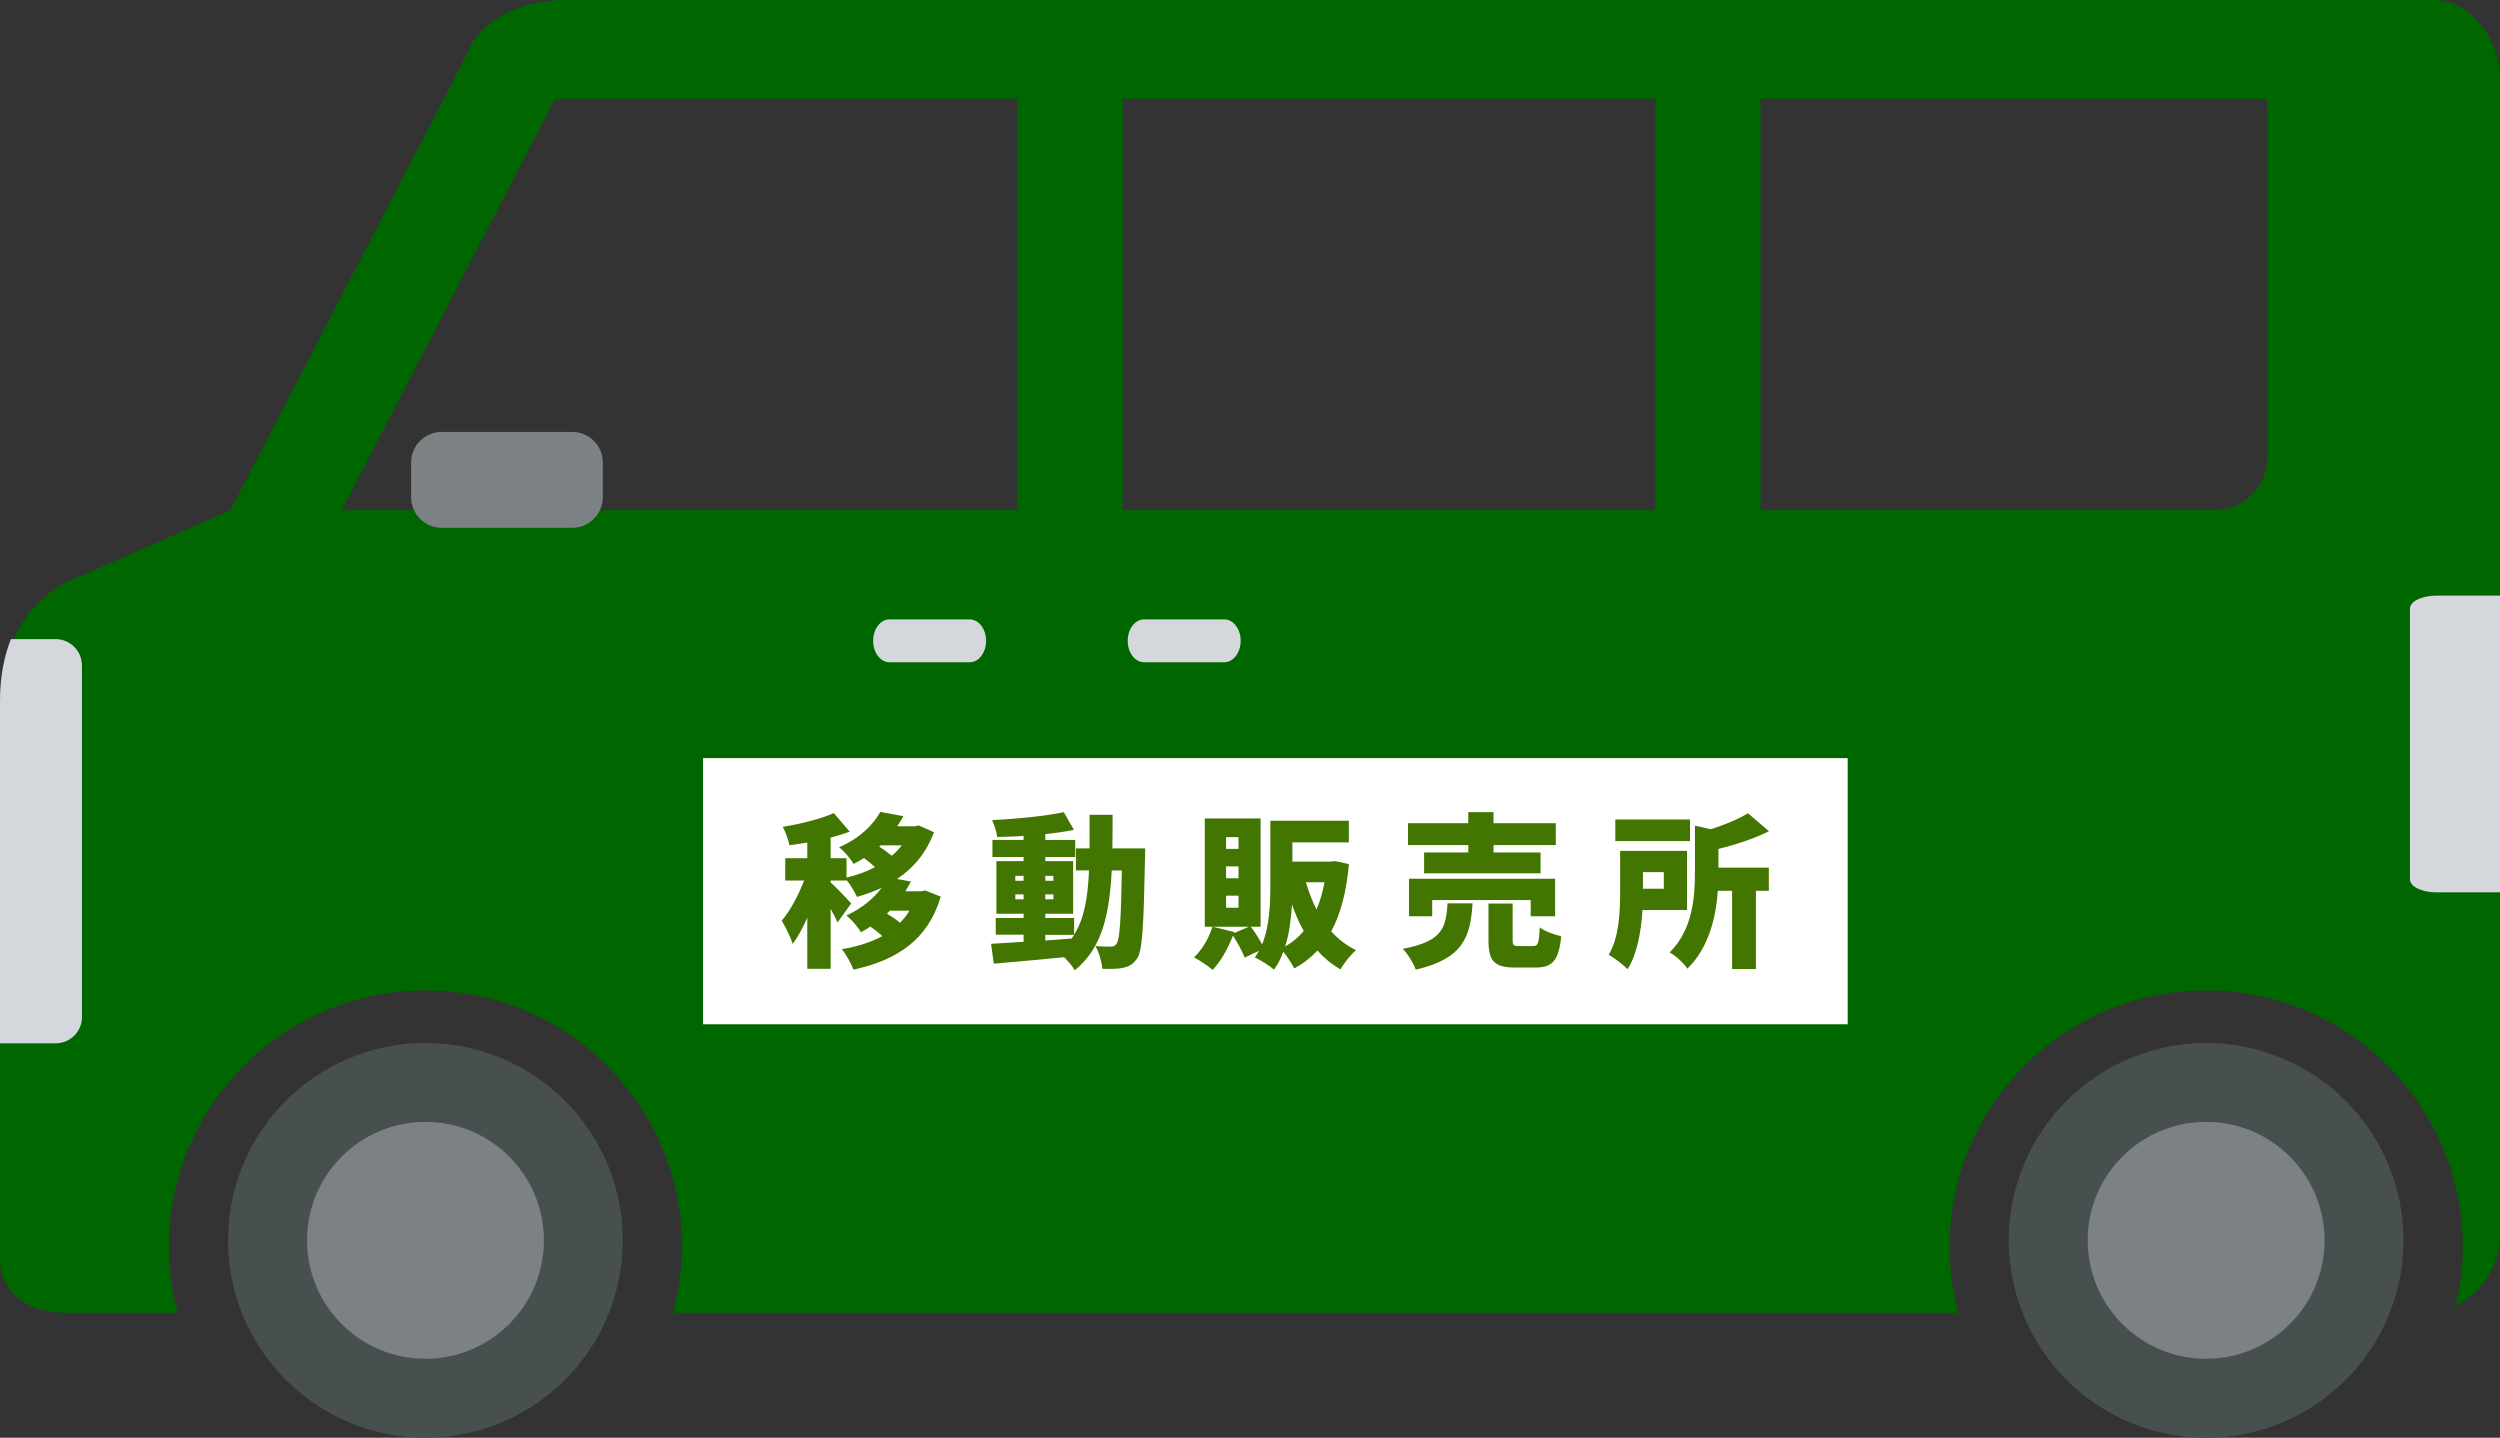
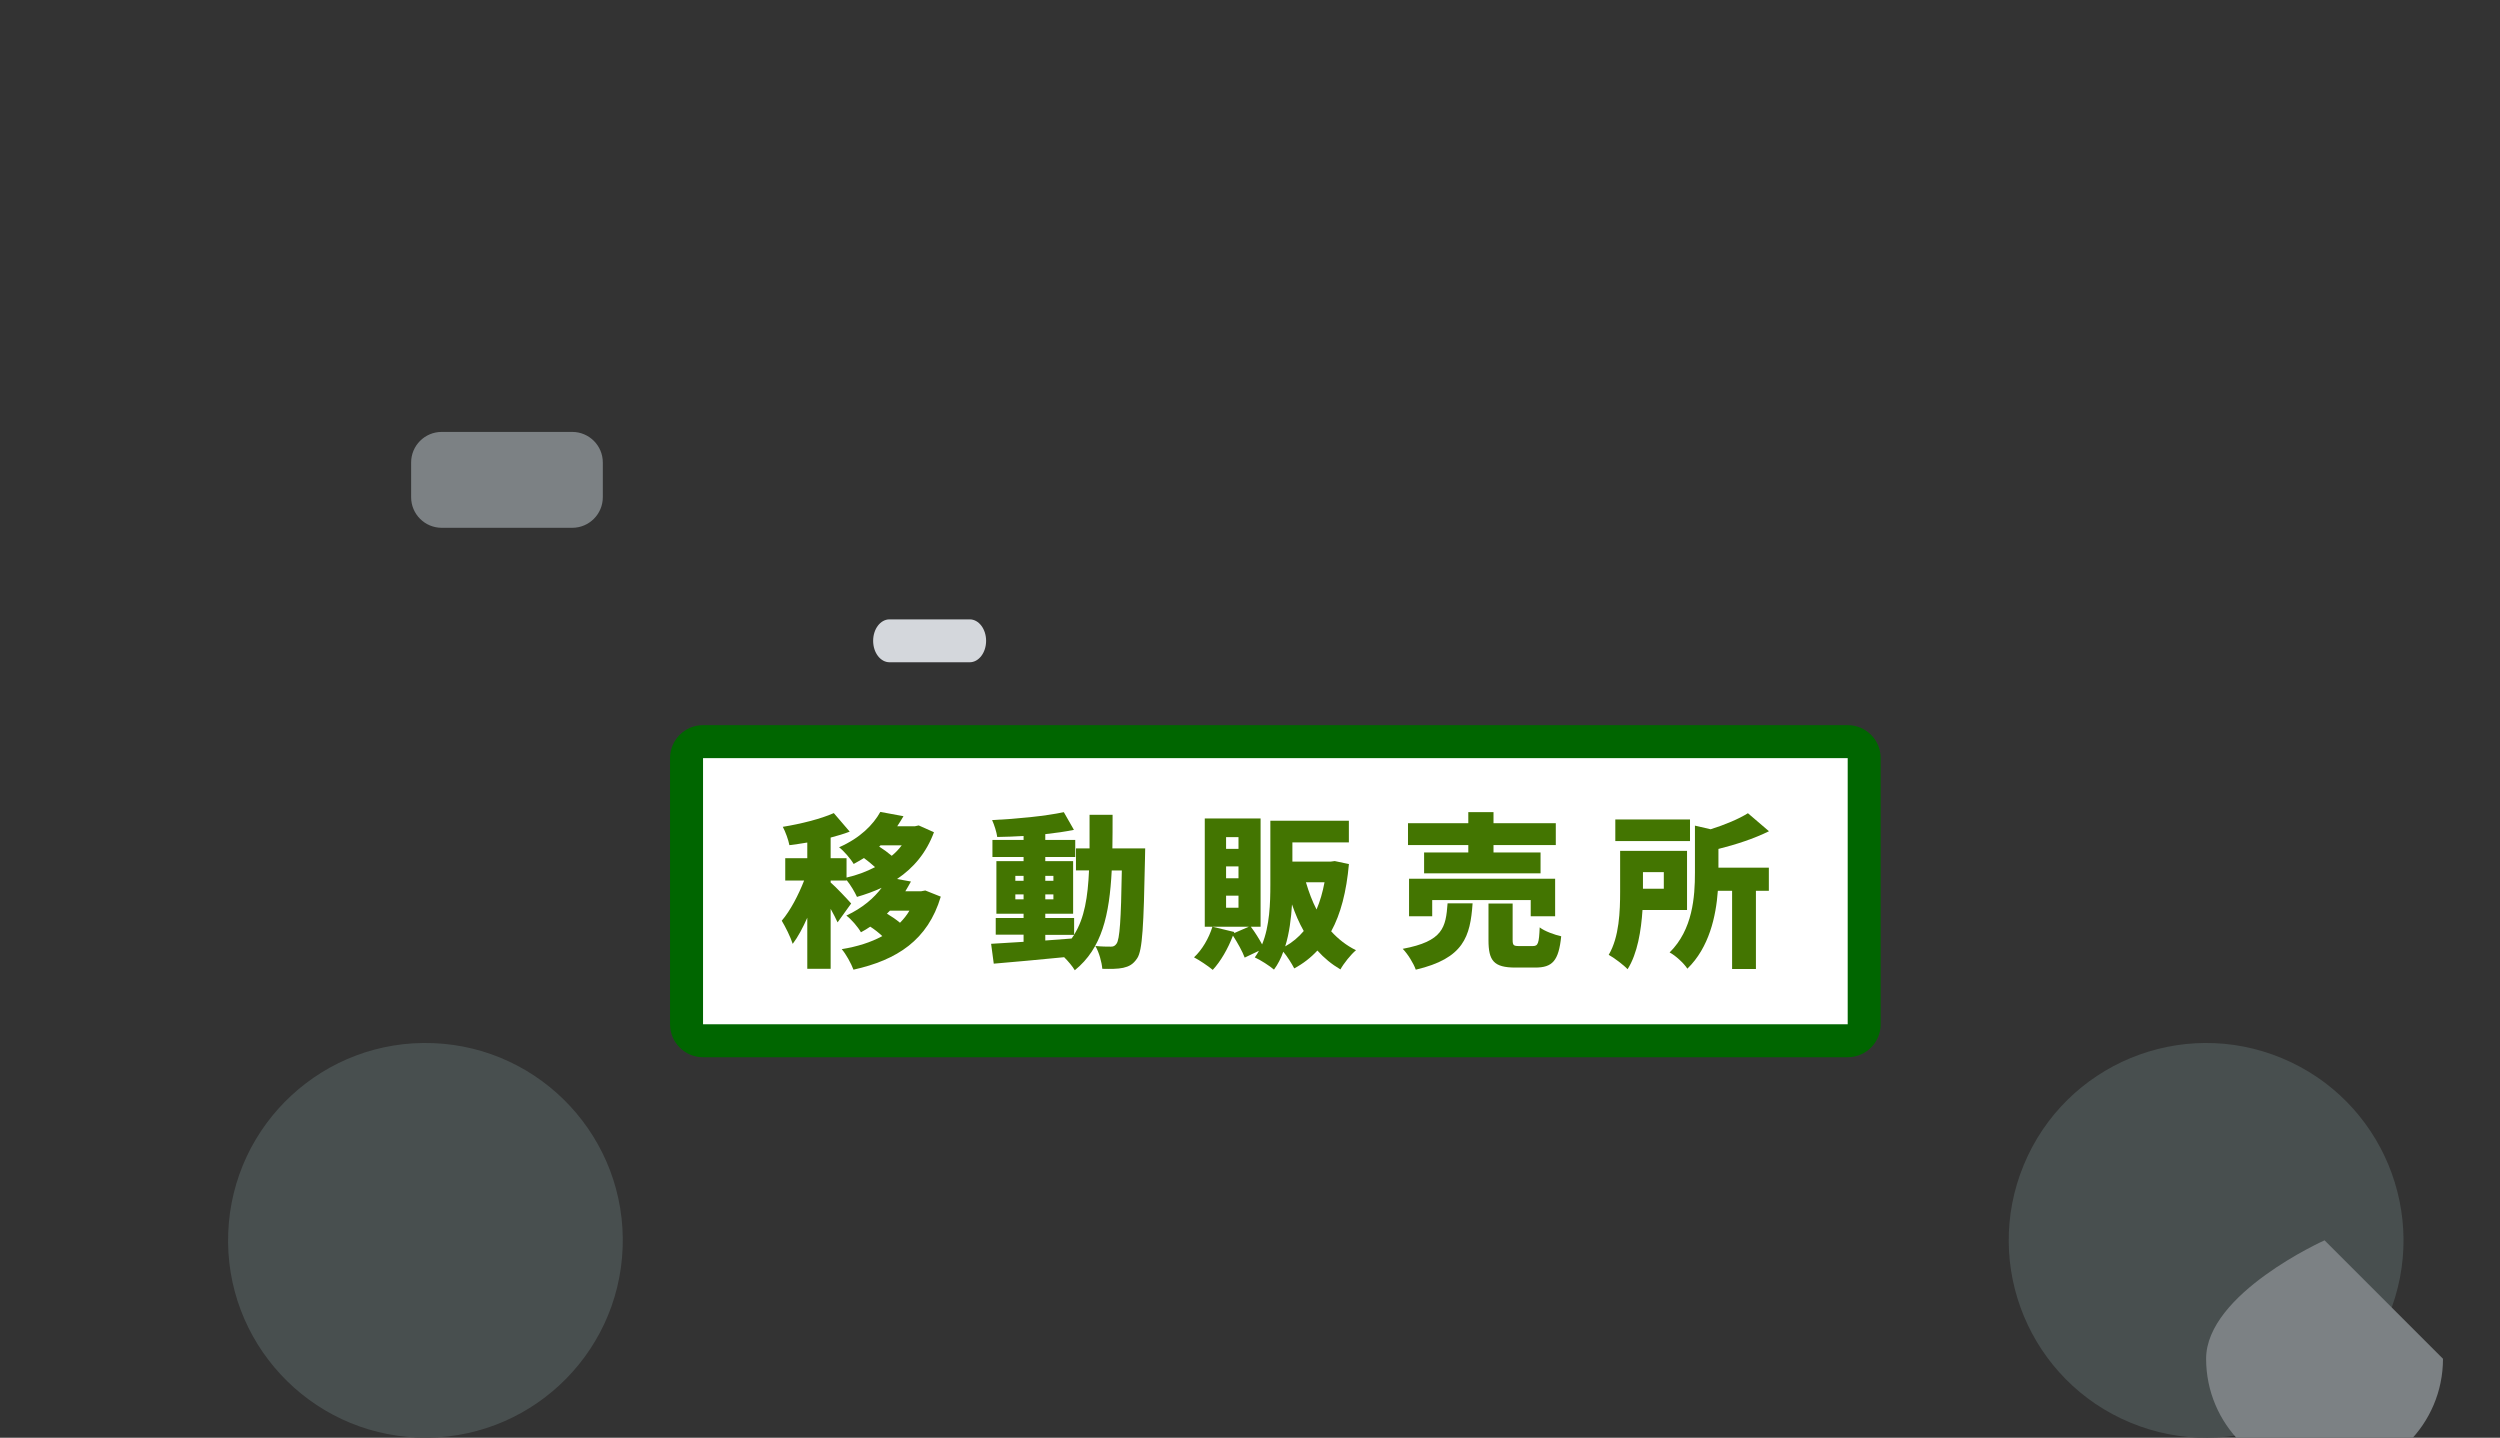
<svg xmlns="http://www.w3.org/2000/svg" id="_レイヤー_1" data-name="レイヤー 1" viewBox="0 0 378.89 217.9">
  <rect x="0" y="0" width="378.89" height="217.9" fill="#333333" stroke="none" />
  <defs>
    <style>
      .cls-1 {
        fill: #060;
      }

      .cls-2 {
        fill: #fff;
      }

      .cls-3 {
        fill: #7c8184;
      }

      .cls-4 {
        fill: #d4d7dc;
      }

      .cls-5 {
        fill: #437501;
      }

      .cls-6 {
        fill: #484f4f;
      }
    </style>
  </defs>
  <g>
-     <path class="cls-1" d="M369.32,0H85.76c-7.04,0-13.31,3.35-14.89,8.01L34.94,77.31l-22.62,9.97S0,90.64,0,107.22v84.39s.43,7.35,10.18,7.35H26.93c-.85-3.19-1.34-6.52-1.34-9.97,0-21.48,17.41-38.89,38.89-38.89s38.89,17.41,38.89,38.89c0,3.45-.49,6.78-1.34,9.97h194.78c-.85-3.19-1.34-6.52-1.34-9.97,0-21.48,17.41-38.89,38.89-38.89s38.89,17.41,38.89,38.89c0,3.05-.39,6-1.05,8.85,3.95-1.9,6.7-6.04,6.7-10.85V11.96c0-6.61-5.18-11.96-9.57-11.96ZM154.18,77.31H51.79c9-17.35,31.96-61.63,32.21-62.11,.43-.13,1-.24,1.77-.24h68.42v62.35Zm96.7,0h-80.74V14.96h80.74v62.35Zm92.77-7.98c0,4.4-3.57,7.98-7.98,7.98h-68.84V14.96h76.7c.05,.34,.12,.68,.12,1.03v53.34Z" />
    <circle class="cls-6" cx="64.48" cy="187.98" r="29.91" transform="translate(-125.86 245.13) rotate(-87.78)" />
    <circle class="cls-6" cx="334.35" cy="187.98" r="29.91" transform="translate(32.73 424.95) rotate(-67.5)" />
-     <path class="cls-3" d="M82.43,187.98c0-9.91-8.04-17.95-17.95-17.95s-17.95,8.04-17.95,17.95,8.04,17.95,17.95,17.95,17.95-8.04,17.95-17.95Z" />
-     <path class="cls-3" d="M352.3,187.98c0-9.91-8.04-17.95-17.95-17.95s-17.95,8.04-17.95,17.95,8.04,17.95,17.95,17.95,17.95-8.04,17.95-17.95Z" />
+     <path class="cls-3" d="M352.3,187.98s-17.95,8.04-17.95,17.95,8.04,17.95,17.95,17.95,17.95-8.04,17.95-17.95Z" />
    <path class="cls-3" d="M66.94,65.46h19.79c2.55,0,4.63,2.07,4.63,4.63v5.27c0,2.55-2.07,4.63-4.63,4.63h-19.79c-2.55,0-4.63-2.07-4.63-4.63v-5.27c0-2.55,2.07-4.63,4.63-4.63Z" />
    <path class="cls-4" d="M146.97,100.37c1.37,0,2.48-1.46,2.48-3.25s-1.11-3.25-2.48-3.25h-12.16c-1.37,0-2.48,1.45-2.48,3.25s1.11,3.25,2.48,3.25h12.16Z" />
-     <path class="cls-4" d="M185.55,100.37c1.37,0,2.48-1.46,2.48-3.25s-1.11-3.25-2.48-3.25h-12.16c-1.37,0-2.48,1.45-2.48,3.25s1.11,3.25,2.48,3.25h12.16Z" />
-     <path class="cls-4" d="M378.89,135.24v-44.97h-9.66c-2.2,0-3.99,.88-3.99,1.96v41.05c0,1.08,1.79,1.96,3.99,1.96h9.66Z" />
-     <path class="cls-4" d="M12.42,154.13v-53.28c0-2.2-1.79-3.99-3.99-3.99H1.65C.66,99.38,0,102.44,0,106.22v51.9H8.44c2.2,0,3.99-1.79,3.99-3.99Z" />
  </g>
  <g>
    <rect class="cls-2" x="104.05" y="112.4" width="178.48" height="45.33" rx="2.5" ry="2.5" />
    <path class="cls-1" d="M280.03,114.9v40.33H106.55v-40.33h173.48m0-5H106.55c-2.76,0-5,2.24-5,5v40.33c0,2.76,2.24,5,5,5h173.48c2.76,0,5-2.24,5-5v-40.33c0-2.76-2.24-5-5-5h0Z" />
  </g>
  <path class="cls-5" d="M142.58,135.89c-1.96,6.59-6.63,9.6-13.23,11.07-.35-.93-1.13-2.36-1.78-3.11,2.33-.38,4.42-1.03,6.15-1.98-.53-.5-1.2-1.03-1.83-1.43-.43,.3-.9,.58-1.41,.85-.45-.8-1.48-2-2.21-2.53,2.46-1.15,4.19-2.66,5.35-4.21-1.18,.55-2.43,1-3.74,1.38-.33-.73-.98-1.83-1.58-2.56v.08h-2.41v.3c.68,.55,2.66,2.66,3.11,3.18l-2.06,2.86c-.25-.55-.63-1.3-1.05-2.05v9.09h-3.54v-7.74c-.68,1.53-1.41,2.91-2.21,3.96-.33-1.05-1.1-2.58-1.66-3.51,1.31-1.53,2.54-3.91,3.39-6.09h-2.86v-3.38h3.34v-2.38c-.93,.15-1.83,.3-2.71,.4-.15-.8-.6-2.03-1-2.78,2.76-.45,5.75-1.2,7.73-2.08l2.41,2.81c-.9,.35-1.88,.63-2.89,.9v3.13h2.41v2.93c1.56-.35,3.01-.9,4.32-1.58-.53-.48-1.13-.98-1.68-1.38-.5,.3-1,.6-1.56,.9-.45-.78-1.51-2-2.21-2.53,3.19-1.4,5.17-3.41,6.25-5.36l3.51,.65c-.3,.53-.63,1.03-.95,1.53h2.66l.6-.13,2.31,1.03c-1.15,3.11-3.09,5.41-5.6,7.09l2.11,.38c-.28,.5-.55,1-.85,1.48h2.38l.65-.12,2.33,.93Zm-9.34-7.59c.63,.4,1.36,.93,1.91,1.4,.58-.48,1.08-1,1.51-1.58h-3.21l-.2,.18Zm1.63,9.72c-.15,.15-.3,.3-.45,.45,.68,.4,1.41,.9,1.98,1.38,.55-.55,1.03-1.15,1.43-1.83h-2.96Z" />
  <path class="cls-5" d="M173.56,128.6s-.03,1.13-.03,1.55c-.2,10.15-.38,13.9-1.18,15.08-.63,.95-1.26,1.25-2.13,1.45-.8,.18-1.96,.18-3.16,.15-.08-1-.48-2.48-1.05-3.46,1,.1,1.86,.1,2.36,.1,.38,0,.6-.1,.85-.45,.48-.65,.68-3.58,.8-11.1h-1.53c-.35,6.76-1.48,11.8-5.6,15.13-.33-.58-.98-1.35-1.61-1.98-3.82,.38-7.73,.73-10.67,.98l-.4-3.01c1.38-.08,3.06-.18,4.92-.3v-1.08h-4.22v-2.53h4.22v-.65h-4.12v-7.97h4.12v-.63h-4.72v-2.58h4.72v-.6c-1.36,.08-2.71,.13-3.99,.15-.1-.73-.45-1.85-.78-2.56,3.76-.18,8.01-.6,10.87-1.2l1.53,2.68c-1.31,.27-2.79,.48-4.34,.65v.88h4.54v2.58h-4.54v.63h4.22v7.97h-4.22v.65h4.37v2.53c1.58-2.51,2.08-5.71,2.26-9.75h-1.98v-3.33h2.06v-5.09h3.49c0,1.78,0,3.48-.03,5.09h4.97Zm-19.68,4.89h1.25v-.75h-1.25v.75Zm1.25,2.81v-.75h-1.25v.75h1.25Zm3.29-3.56v.75h1.23v-.75h-1.23Zm1.23,2.81h-1.23v.75h1.23v-.75Zm-1.23,6.99c1.33-.1,2.66-.2,3.99-.3,.13-.18,.25-.35,.38-.55h-4.37v.85Z" />
  <path class="cls-5" d="M204.44,130.93c-.38,4.23-1.25,7.59-2.69,10.22,1.08,1.18,2.31,2.15,3.76,2.86-.78,.65-1.86,2-2.36,2.91-1.33-.78-2.48-1.73-3.49-2.86-1,1.08-2.16,1.98-3.51,2.71-.38-.73-1.03-1.78-1.66-2.53-.35,1-.83,1.93-1.41,2.71-.63-.55-2.11-1.5-2.91-1.85,.23-.33,.45-.65,.63-1l-2.16,1.03c-.33-.9-1.08-2.26-1.78-3.33-.75,1.98-1.88,3.93-3.06,5.19-.65-.55-2.03-1.48-2.84-1.9,1.23-1.13,2.26-2.91,2.79-4.64l3.31,.8-.05,.18,2.26-.98h-6.68v-16.41h8.46v16.41h-1.48c.63,.83,1.25,1.83,1.71,2.68,1.15-2.81,1.25-6.26,1.25-9.07v-9.67h11.9v3.28h-8.56v2.91h5.82l.6-.08,2.13,.45Zm-16.74-4.06h-1.88v1.78h1.88v-1.78Zm0,4.44h-1.88v1.8h1.88v-1.8Zm0,4.43h-1.88v1.83h1.88v-1.83Zm9.89,5.36c-.7-1.23-1.28-2.58-1.78-4.03-.13,2.1-.4,4.36-1.03,6.36,1.08-.6,2.01-1.38,2.81-2.33Zm.33-7.39c.43,1.45,.95,2.86,1.61,4.13,.53-1.23,.93-2.63,1.21-4.13h-2.81Z" />
  <path class="cls-5" d="M223.18,136.91c-.35,5.04-1.33,8.34-8.61,10.05-.33-.95-1.23-2.41-1.98-3.16,6.15-1.15,6.53-3.26,6.8-6.89h3.79Zm-.65-8.84h-9.14v-3.31h9.14v-1.68h3.82v1.68h9.44v3.31h-9.44v1.13h7.13v3.16h-17.65v-3.16h6.7v-1.13Zm9.46,10.8v-2.46h-14.93v2.46h-3.51v-5.69h22.14v5.69h-3.69Zm.33,4.51c.78,0,.93-.4,1.03-2.83,.73,.58,2.28,1.13,3.26,1.35-.38,3.73-1.33,4.74-3.94,4.74h-2.99c-3.31,0-4.09-1.05-4.09-4.16v-5.54h3.66v5.49c0,.85,.15,.95,.98,.95h2.08Z" />
  <path class="cls-5" d="M248.93,137.92c-.2,3.08-.75,6.59-2.26,8.97-.58-.63-2.11-1.78-2.86-2.18,1.61-2.71,1.73-6.66,1.73-9.57v-6.19h10.14v8.97h-6.75Zm7.2-10.45h-11.32v-3.28h11.32v3.28Zm-7.13,4.71v2.51h3.16v-2.51h-3.16Zm11.45-.68h7.63v3.51h-1.96v11.85h-3.61v-11.85h-2.16c-.28,3.86-1.31,8.59-4.62,11.8-.48-.78-1.83-2.03-2.69-2.46,3.51-3.46,3.84-8.42,3.84-12.1v-7.12l2.38,.55c2.16-.68,4.24-1.55,5.65-2.43l3.19,2.73c-2.28,1.13-5.05,2.03-7.66,2.68v2.83Z" />
</svg>